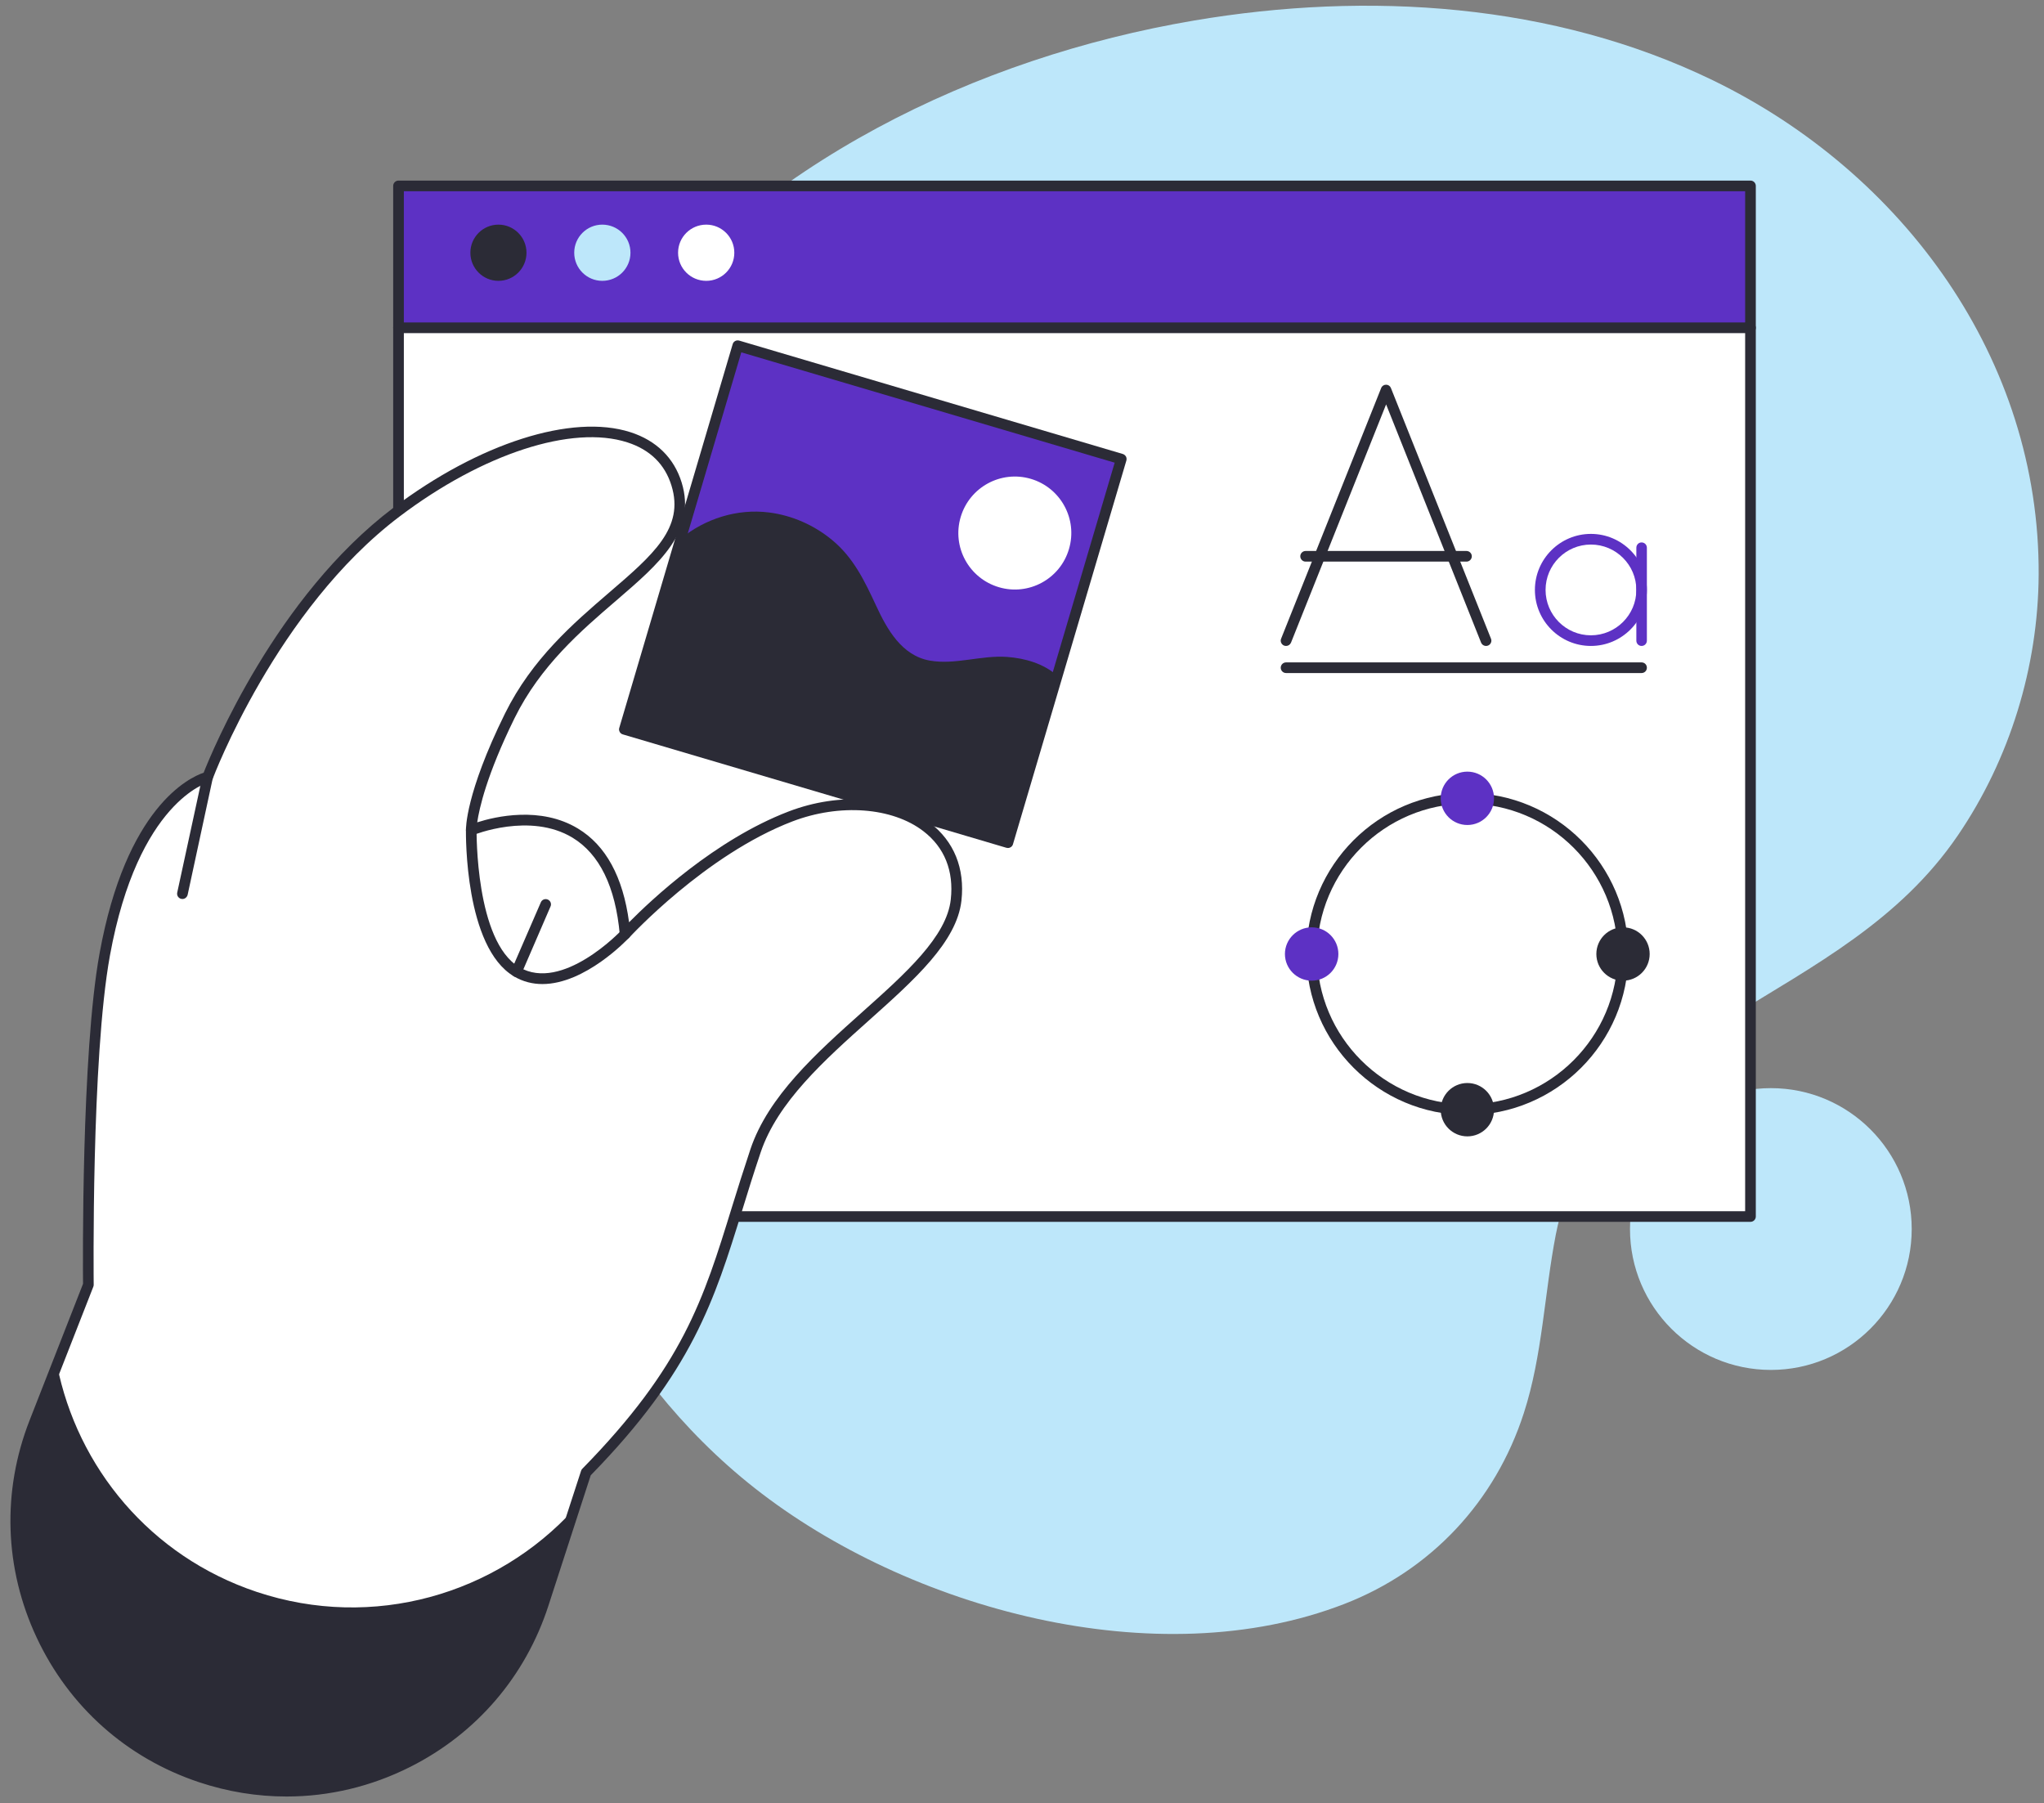
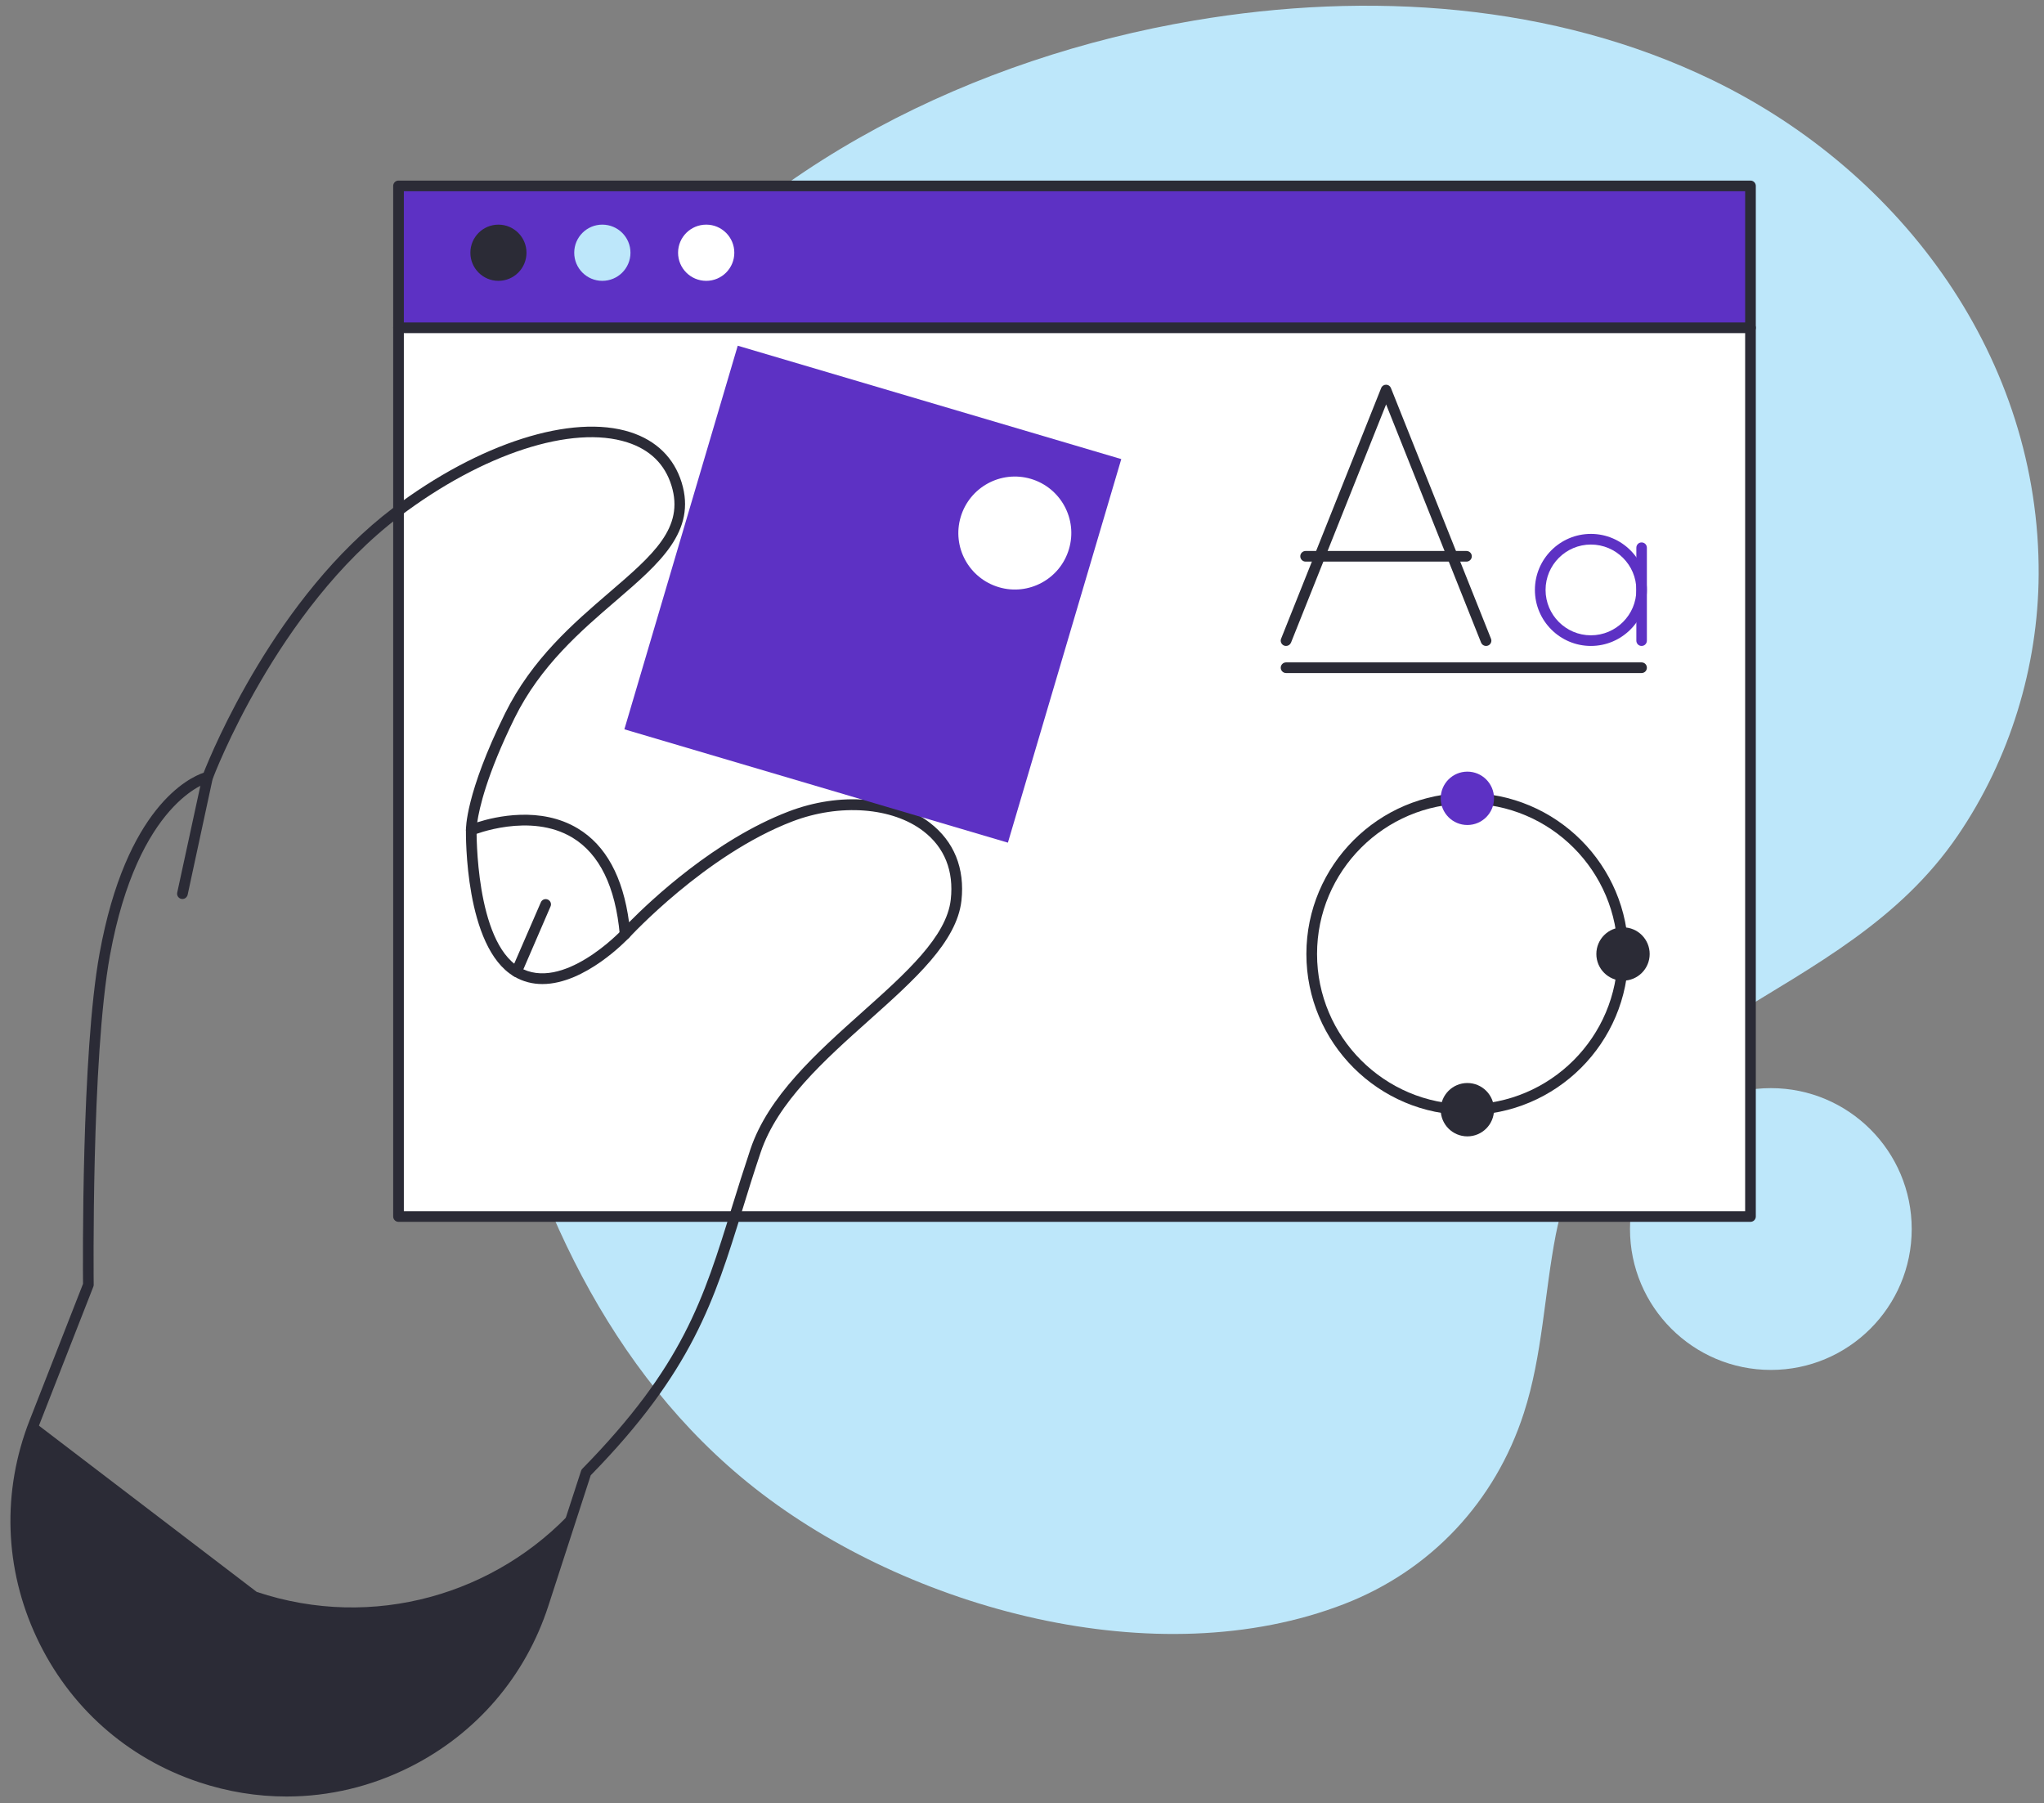
<svg xmlns="http://www.w3.org/2000/svg" width="161" height="142" viewBox="0 0 161 142" fill="none">
  <rect x="0" y="0" width="161" height="142" fill="#808080" stroke="none" />
  <path d="M48.92 26.883C48.75 27.103 48.58 27.325 48.42 27.548C37.49 42.239 34.67 62.521 38.57 80.139C41.68 94.166 47.9 108.115 59.44 117.197C71.54 126.726 91.13 132.07 105.92 126.313C112.72 123.667 117.78 118.26 120.03 111.287C121.5 106.747 121.64 101.9 122.55 97.218C124.06 89.449 129.74 84.157 136.23 80.149C142.97 75.989 149.65 72.495 154.22 65.787C158.31 59.787 160.54 52.517 160.58 45.259C160.67 28.303 149.92 13.602 134.91 6.32C122.37 0.239 107.78 -0.71 94.04 1.619C76.89 4.527 59.68 12.863 48.92 26.883Z" fill="#BDE7FA" />
  <path d="M128.39 96.797C128.39 102.925 133.36 107.894 139.49 107.894C145.61 107.894 150.58 102.925 150.58 96.797C150.58 90.668 145.61 85.7 139.49 85.7C133.36 85.7 128.39 90.668 128.39 96.797Z" fill="#BDE7FA" />
  <path d="M137.88 14.641H31.39V95.811H137.88V14.641Z" fill="white" />
  <path d="M137.88 14.641H31.39V25.816H137.88V14.641Z" fill="#5D31C4" />
  <path d="M31.81 95.392H137.46V15.06H31.81V95.392ZM137.88 96.231H31.39C31.16 96.231 30.97 96.043 30.97 95.811V14.641C30.97 14.41 31.16 14.222 31.39 14.222H137.88C138.11 14.222 138.3 14.41 138.3 14.641V95.811C138.3 96.043 138.11 96.231 137.88 96.231Z" fill="#2B2B36" />
  <path d="M137.88 26.235H31.39C31.16 26.235 30.97 26.047 30.97 25.816C30.97 25.584 31.16 25.397 31.39 25.397H137.88C138.11 25.397 138.3 25.584 138.3 25.816C138.3 26.047 138.11 26.235 137.88 26.235Z" fill="#2B2B36" />
-   <path d="M2.72 112.019L6.96 101.189C6.96 101.189 6.75 83.424 8.25 75.177C10.55 62.516 16.36 61.2 16.36 61.2C16.36 61.2 21.31 47.832 31.23 40.339C41.3 32.726 51.39 31.991 53.29 38.119C55.31 44.623 44.81 46.947 40.16 56.374C37.04 62.696 37.12 65.379 37.12 65.379C37.12 65.379 48.08 60.837 49.24 73.575C49.24 73.575 55.24 66.996 62.26 64.305C68.65 61.854 76.03 64.347 75.31 70.888C74.63 77.079 62.24 82.522 59.51 90.641C56.26 100.283 55.76 106.174 46.17 115.969L42.79 126.354C39.13 137.598 27.02 143.709 15.8 139.964C4.25 136.107 -1.71 123.361 2.72 112.019Z" fill="white" />
-   <path d="M20.22 125.375C11.82 122.572 6.08 115.545 4.49 107.492L2.72 112.019C-1.71 123.361 4.25 136.107 15.8 139.964C27.02 143.709 39.13 137.598 42.79 126.354L45.23 118.844C39.12 125.564 29.4 128.44 20.22 125.375Z" fill="#2B2B36" />
+   <path d="M20.22 125.375L2.72 112.019C-1.71 123.361 4.25 136.107 15.8 139.964C27.02 143.709 39.13 137.598 42.79 126.354L45.23 118.844C39.12 125.564 29.4 128.44 20.22 125.375Z" fill="#2B2B36" />
  <path d="M3.11 112.172C1.01 117.55 1.2 123.391 3.65 128.621C6.1 133.851 10.46 137.738 15.94 139.567C21.26 141.342 26.94 140.929 31.94 138.405C36.95 135.881 40.66 131.555 42.39 126.225L45.77 115.839C45.79 115.778 45.82 115.722 45.87 115.675C53.79 107.592 55.41 102.343 57.65 95.078C58.1 93.627 58.57 92.126 59.11 90.508C60.52 86.326 64.29 82.953 67.94 79.69C71.35 76.643 74.57 73.765 74.89 70.842C75.14 68.602 74.4 66.745 72.74 65.469C70.29 63.578 66.14 63.268 62.41 64.696C55.56 67.321 49.61 73.793 49.55 73.858C49.43 73.981 49.26 74.025 49.1 73.973C48.95 73.92 48.83 73.779 48.82 73.613C48.48 69.831 47.22 67.26 45.09 65.971C41.75 63.953 37.33 65.748 37.28 65.766C37.15 65.819 37.01 65.806 36.89 65.731C36.78 65.656 36.71 65.529 36.7 65.392C36.7 65.278 36.65 62.532 39.78 56.189C41.91 51.887 45.15 49.102 48.01 46.645C51.44 43.698 53.92 41.569 52.89 38.244C52.37 36.56 51.2 35.415 49.41 34.839C45.06 33.44 38.02 35.728 31.48 40.674C21.78 48.004 16.8 61.214 16.75 61.346C16.7 61.479 16.59 61.578 16.45 61.609C16.39 61.622 10.88 63.078 8.66 75.252C7.18 83.366 7.38 101.007 7.38 101.185C7.38 101.238 7.37 101.292 7.35 101.342L3.11 112.172ZM22.57 141.491C20.26 141.491 17.93 141.117 15.67 140.362C9.97 138.46 5.44 134.416 2.89 128.977C0.34 123.537 0.14 117.46 2.33 111.867L6.54 101.112C6.53 99.787 6.4 83.007 7.84 75.102C9.93 63.563 14.91 61.242 16.04 60.857C16.71 59.162 21.73 46.988 30.97 40.005C37.73 34.9 45.06 32.559 49.66 34.04C51.7 34.696 53.09 36.063 53.69 37.995C54.88 41.847 51.95 44.365 48.56 47.281C45.76 49.686 42.58 52.411 40.53 56.56C38.33 61.037 37.75 63.669 37.59 64.766C39.02 64.31 42.58 63.475 45.52 65.253C47.72 66.579 49.07 69.061 49.55 72.638C51.28 70.89 56.31 66.137 62.11 63.914C66.16 62.36 70.54 62.71 73.25 64.806C75.15 66.269 76.01 68.388 75.73 70.933C75.37 74.176 72.03 77.158 68.5 80.315C64.93 83.505 61.24 86.804 59.91 90.775C59.37 92.383 58.9 93.879 58.46 95.325C56.27 102.405 54.54 108.002 46.53 116.192L43.19 126.484C41.39 132.029 37.53 136.529 32.32 139.154C29.24 140.707 25.92 141.491 22.57 141.491Z" fill="#2B2B36" />
  <path d="M79.39 66.367L49.18 57.439L58.11 27.228L88.32 36.157L79.39 66.367Z" fill="#5D31C4" />
  <path d="M84.2 43.242C83.51 45.598 81.03 46.944 78.68 46.248C76.32 45.551 74.97 43.077 75.67 40.72C76.37 38.364 78.84 37.019 81.2 37.715C83.55 38.411 84.9 40.886 84.2 43.242Z" fill="white" />
-   <path d="M83.28 53.217C82.2 52.266 80.75 51.842 79.32 51.738C77.29 51.592 75.23 52.382 73.23 52.026C71.03 51.634 69.87 49.565 69.01 47.704C68.1 45.752 67.23 43.916 65.53 42.519C64.12 41.357 62.39 40.593 60.58 40.362C58.06 40.042 55.54 40.853 53.61 42.428L49.18 57.439L79.39 66.367L83.28 53.217Z" fill="#2B2B36" />
-   <path d="M49.7 57.155L79.11 65.847L87.8 36.44L58.39 27.749L49.7 57.155ZM79.39 66.787C79.35 66.787 79.31 66.781 79.27 66.77L49.06 57.841C48.95 57.809 48.86 57.737 48.81 57.639C48.76 57.541 48.74 57.426 48.78 57.32L57.71 27.109C57.77 26.888 58 26.76 58.23 26.826L88.44 35.755C88.54 35.786 88.63 35.859 88.69 35.956C88.74 36.054 88.75 36.169 88.72 36.276L79.79 66.486C79.74 66.669 79.57 66.787 79.39 66.787Z" fill="#2B2B36" />
  <path d="M14.37 70.804C14.34 70.804 14.31 70.8 14.28 70.794C14.05 70.745 13.91 70.522 13.96 70.295L15.95 61.111C15.99 60.885 16.22 60.742 16.44 60.791C16.67 60.839 16.81 61.063 16.76 61.289L14.78 70.473C14.73 70.669 14.56 70.804 14.37 70.804Z" fill="#2B2B36" />
  <path d="M40.69 76.953C40.63 76.953 40.58 76.942 40.52 76.919C40.31 76.827 40.21 76.58 40.3 76.367L42.6 71.066C42.69 70.853 42.93 70.756 43.15 70.848C43.36 70.94 43.46 71.187 43.36 71.399L41.07 76.7C41 76.858 40.85 76.953 40.69 76.953Z" fill="#2B2B36" />
  <path d="M42.721 77.503C41.971 77.503 41.2 77.326 40.48 76.895C36.6 74.599 36.7 65.748 36.7 65.372C36.71 65.141 36.87 64.95 37.13 64.96C37.36 64.964 37.54 65.154 37.54 65.386C37.54 65.473 37.44 74.125 40.9 76.173C44.28 78.175 48.89 73.337 48.93 73.288C49.09 73.119 49.36 73.112 49.52 73.27C49.69 73.428 49.7 73.693 49.54 73.862C49.37 74.042 46.081 77.503 42.721 77.503Z" fill="#2B2B36" />
  <path d="M41.47 19.905C41.47 21.128 40.48 22.119 39.26 22.119C38.04 22.119 37.05 21.128 37.05 19.905C37.05 18.683 38.04 17.692 39.26 17.692C40.48 17.692 41.47 18.683 41.47 19.905Z" fill="#2B2B36" />
  <path d="M57.84 19.905C57.84 21.128 56.85 22.119 55.63 22.119C54.4 22.119 53.41 21.128 53.41 19.905C53.41 18.683 54.4 17.692 55.63 17.692C56.85 17.692 57.84 18.683 57.84 19.905Z" fill="white" />
  <path d="M49.66 19.905C49.66 21.128 48.67 22.119 47.44 22.119C46.22 22.119 45.23 21.128 45.23 19.905C45.23 18.683 46.22 17.692 47.44 17.692C48.67 17.692 49.66 18.683 49.66 19.905Z" fill="#BDE7FA" />
  <path d="M101.3 50.874C101.25 50.874 101.19 50.865 101.14 50.844C100.93 50.758 100.82 50.515 100.91 50.3L108.79 30.563C108.85 30.403 109 30.299 109.18 30.299C109.35 30.299 109.5 30.403 109.56 30.563L117.44 50.3C117.53 50.515 117.42 50.758 117.21 50.844C116.99 50.93 116.75 50.826 116.66 50.61L109.18 31.849L101.69 50.61C101.62 50.774 101.47 50.874 101.3 50.874Z" fill="#2B2B36" />
  <path d="M115.51 44.232H102.84C102.61 44.232 102.42 44.044 102.42 43.813C102.42 43.581 102.61 43.394 102.84 43.394H115.51C115.74 43.394 115.93 43.581 115.93 43.813C115.93 44.044 115.74 44.232 115.51 44.232Z" fill="#2B2B36" />
  <path d="M125.31 42.888C123.34 42.888 121.74 44.491 121.74 46.462C121.74 48.432 123.34 50.036 125.31 50.036C127.28 50.036 128.89 48.432 128.89 46.462C128.89 44.491 127.28 42.888 125.31 42.888ZM125.31 50.874C122.88 50.874 120.9 48.895 120.9 46.462C120.9 44.029 122.88 42.049 125.31 42.049C127.74 42.049 129.72 44.029 129.72 46.462C129.72 48.895 127.74 50.874 125.31 50.874Z" fill="#5D31C4" />
  <path d="M129.3 50.874C129.07 50.874 128.89 50.686 128.89 50.455V43.141C128.89 42.909 129.07 42.721 129.3 42.721C129.54 42.721 129.72 42.909 129.72 43.141V50.455C129.72 50.686 129.54 50.874 129.3 50.874Z" fill="#5D31C4" />
  <path d="M129.3 53.008H101.3C101.07 53.008 100.88 52.82 100.88 52.588C100.88 52.357 101.07 52.169 101.3 52.169H129.3C129.54 52.169 129.72 52.357 129.72 52.588C129.72 52.82 129.54 53.008 129.3 53.008Z" fill="#2B2B36" />
  <path d="M115.58 63.294C109.05 63.294 103.74 68.606 103.74 75.136C103.74 81.666 109.05 86.979 115.58 86.979C122.11 86.979 127.42 81.666 127.42 75.136C127.42 68.606 122.11 63.294 115.58 63.294ZM115.58 87.817C108.59 87.817 102.9 82.129 102.9 75.136C102.9 68.144 108.59 62.455 115.58 62.455C122.57 62.455 128.26 68.144 128.26 75.136C128.26 82.129 122.57 87.817 115.58 87.817Z" fill="#2B2B36" />
  <path d="M117.68 62.874C117.68 64.035 116.74 64.976 115.58 64.976C114.42 64.976 113.48 64.035 113.48 62.874C113.48 61.714 114.42 60.773 115.58 60.773C116.74 60.773 117.68 61.714 117.68 62.874Z" fill="#5D31C4" />
  <path d="M117.68 87.398C117.68 88.559 116.74 89.499 115.58 89.499C114.42 89.499 113.48 88.559 113.48 87.398C113.48 86.238 114.42 85.297 115.58 85.297C116.74 85.297 117.68 86.238 117.68 87.398Z" fill="#2B2B36" />
  <path d="M127.84 77.237C126.68 77.237 125.74 76.297 125.74 75.136C125.74 73.976 126.68 73.035 127.84 73.035C129 73.035 129.94 73.976 129.94 75.136C129.94 76.297 129 77.237 127.84 77.237Z" fill="#2B2B36" />
-   <path d="M103.32 77.237C102.16 77.237 101.21 76.297 101.21 75.136C101.21 73.976 102.16 73.035 103.32 73.035C104.48 73.035 105.42 73.976 105.42 75.136C105.42 76.297 104.48 77.237 103.32 77.237Z" fill="#5D31C4" />
</svg>